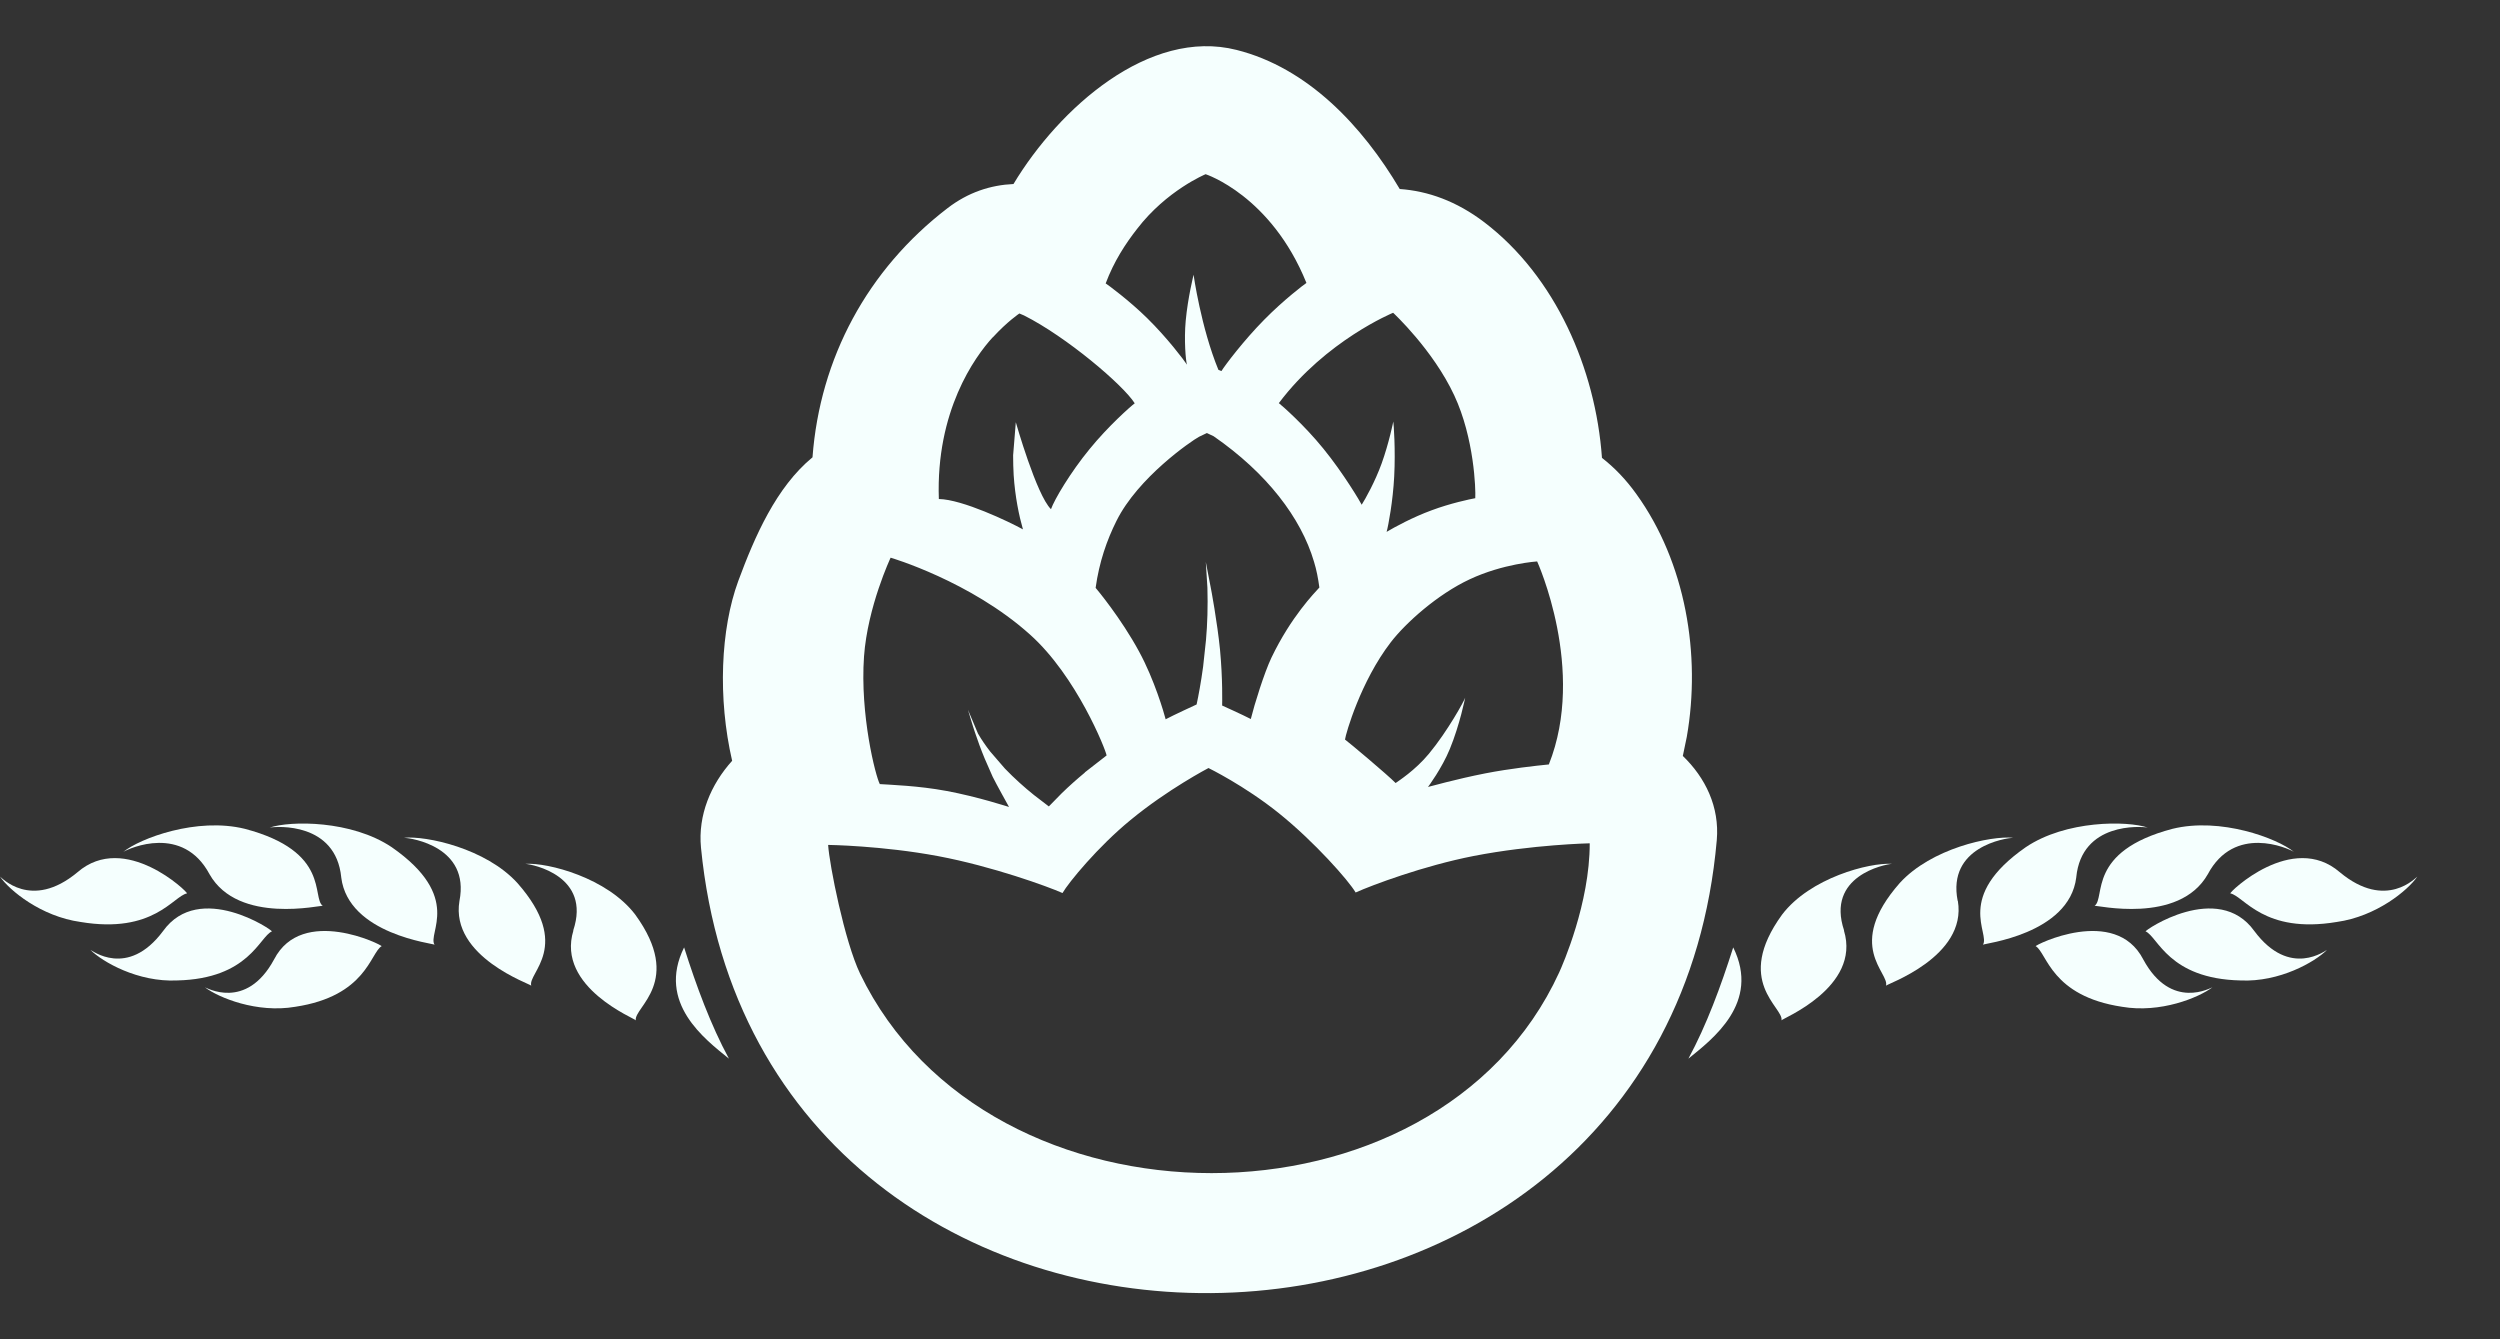
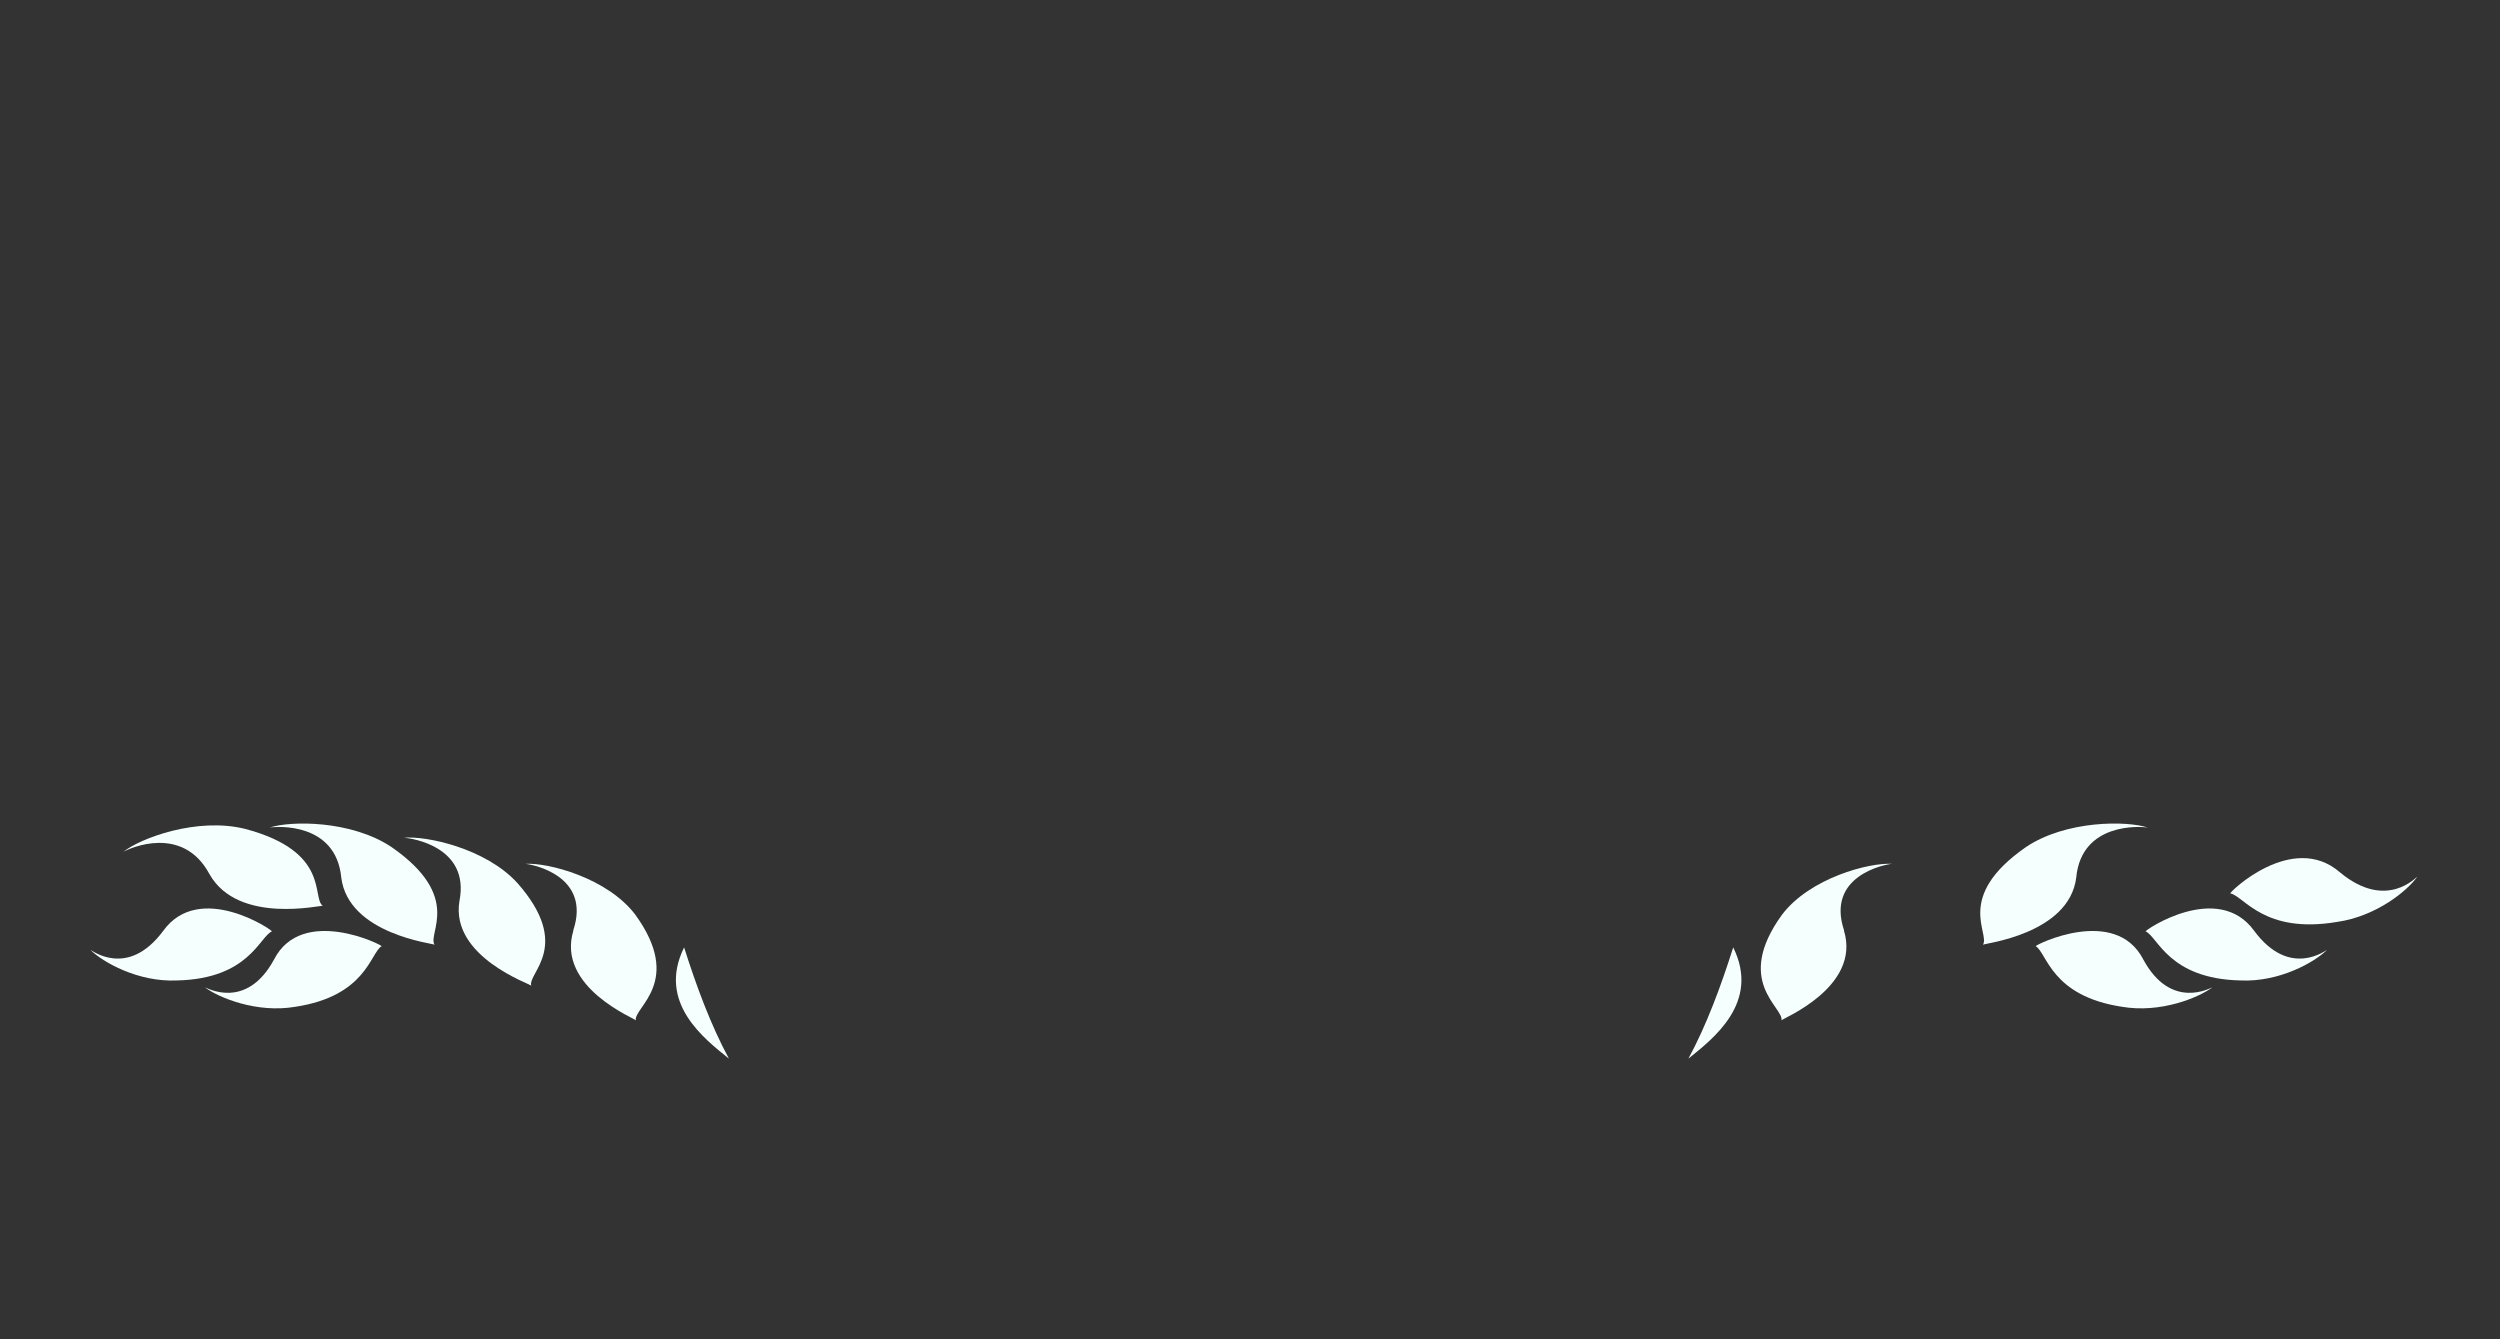
<svg xmlns="http://www.w3.org/2000/svg" width="28" height="15" viewBox="0 0 28 15" fill="none">
  <rect x="0" y="0" width="28" height="15" fill="#333333" stroke="none" />
-   <path d="M18.848 8.465C18.864 8.393 18.878 8.323 18.892 8.253C19.053 7.334 18.88 6.3 18.327 5.533C18.209 5.368 18.08 5.236 17.942 5.128C17.871 4.13 17.421 3.097 16.625 2.49C16.314 2.253 15.993 2.139 15.677 2.117C15.259 1.41 14.646 0.759 13.849 0.559C12.87 0.312 11.863 1.21 11.351 2.061C11.094 2.073 10.845 2.153 10.613 2.331C9.715 3.019 9.183 4.012 9.1 5.122C8.693 5.457 8.453 6.009 8.269 6.506C8.07 7.047 8.038 7.82 8.2 8.521C7.961 8.786 7.816 9.13 7.851 9.493C8.508 16.206 18.641 16.114 19.228 9.409C19.26 9.038 19.101 8.71 18.846 8.465M15.995 8.812C15.995 8.812 16.149 8.606 16.238 8.389C16.35 8.117 16.41 7.814 16.41 7.814C16.401 7.846 16.214 8.189 16.003 8.443C15.85 8.628 15.661 8.748 15.631 8.77C15.541 8.678 15.106 8.313 15.064 8.283C15.072 8.219 15.239 7.632 15.577 7.193C15.745 6.975 16.101 6.656 16.461 6.488C16.837 6.312 17.216 6.288 17.216 6.288C17.216 6.288 17.769 7.504 17.347 8.562H17.345C17.204 8.576 16.911 8.608 16.634 8.662C16.308 8.726 16.005 8.812 15.993 8.814L15.995 8.812ZM13.055 8.055C13.037 7.985 12.93 7.614 12.758 7.298C12.555 6.923 12.285 6.6 12.271 6.584C12.311 6.294 12.398 6.047 12.504 5.835C12.745 5.348 13.344 4.938 13.429 4.892L13.517 4.85L13.593 4.886C14.188 5.298 14.572 5.799 14.717 6.292C14.745 6.382 14.763 6.478 14.777 6.58C14.725 6.638 14.461 6.905 14.24 7.366C14.16 7.534 14.049 7.89 14.009 8.053C13.921 8.007 13.688 7.902 13.688 7.902C13.688 7.878 13.696 7.614 13.664 7.275C13.634 6.973 13.563 6.588 13.559 6.574L13.505 6.294L13.523 6.582C13.529 6.789 13.523 6.989 13.507 7.169L13.475 7.466C13.451 7.644 13.423 7.792 13.402 7.89C13.402 7.89 13.139 8.011 13.053 8.057L13.055 8.055ZM12.149 8.654C12.062 8.726 11.976 8.802 11.89 8.886L11.747 9.032L11.58 8.904C11.475 8.82 11.361 8.718 11.255 8.608L11.09 8.417C11.039 8.351 10.993 8.285 10.953 8.215L10.841 7.949C10.841 7.949 10.897 8.139 10.921 8.207C10.949 8.291 10.985 8.391 11.029 8.497L11.118 8.7C11.156 8.778 11.299 9.034 11.301 9.038C11.297 9.038 10.955 8.924 10.597 8.858C10.288 8.8 9.969 8.79 9.856 8.782H9.854C9.806 8.692 9.631 8.007 9.677 7.352C9.717 6.795 9.975 6.246 9.975 6.246C9.975 6.246 10.869 6.508 11.536 7.107C12.058 7.574 12.384 8.397 12.394 8.461L12.151 8.65L12.149 8.654ZM12.384 3.173C12.476 2.928 12.605 2.73 12.735 2.564C13.067 2.131 13.503 1.951 13.503 1.951C13.503 1.951 14.236 2.189 14.632 3.169C14.612 3.181 14.377 3.359 14.158 3.582C13.931 3.812 13.722 4.088 13.68 4.156L13.646 4.142C13.451 3.668 13.368 3.077 13.368 3.077C13.368 3.081 13.304 3.331 13.28 3.592C13.26 3.808 13.28 4.038 13.294 4.084C13.258 4.03 13.075 3.786 12.846 3.561C12.651 3.369 12.408 3.189 12.382 3.173H12.384ZM16.527 5.579C16.461 5.591 16.244 5.637 16.035 5.715C15.822 5.793 15.617 5.905 15.53 5.957C15.55 5.887 15.601 5.609 15.615 5.338C15.631 5.036 15.609 4.741 15.605 4.721C15.605 4.721 15.557 4.962 15.474 5.192C15.4 5.396 15.293 5.587 15.251 5.653C15.239 5.627 15.048 5.302 14.821 5.024C14.606 4.759 14.359 4.543 14.323 4.515C14.851 3.812 15.603 3.503 15.603 3.503C15.603 3.503 16.049 3.916 16.288 4.429C16.511 4.906 16.529 5.481 16.523 5.579H16.527ZM11.118 3.78C11.283 3.6 11.417 3.511 11.417 3.511L11.469 3.533C11.944 3.772 12.579 4.311 12.709 4.517C12.661 4.553 12.414 4.771 12.203 5.03C11.988 5.292 11.809 5.595 11.771 5.703C11.608 5.543 11.377 4.729 11.377 4.729L11.347 5.1C11.347 5.176 11.349 5.248 11.353 5.32C11.369 5.565 11.413 5.775 11.457 5.929C11.301 5.843 10.778 5.593 10.515 5.589C10.481 4.605 10.915 4 11.118 3.778V3.78ZM9.633 10.905C9.46 10.545 9.289 9.685 9.275 9.463C9.275 9.463 9.88 9.471 10.509 9.589C11.114 9.703 11.739 9.93 11.9 10.002C11.968 9.884 12.297 9.483 12.661 9.185C13.079 8.84 13.535 8.602 13.535 8.602C13.535 8.602 13.937 8.798 14.321 9.106C14.723 9.429 15.108 9.866 15.183 9.996C15.37 9.912 15.944 9.697 16.505 9.587C17.164 9.459 17.805 9.445 17.805 9.445C17.805 10.118 17.502 10.805 17.463 10.891C16.087 13.892 11.068 13.88 9.633 10.905Z" fill="#F5FFFE" />
  <path d="M8.164 11.857C7.961 11.482 7.8 11.046 7.662 10.611C7.354 11.234 7.897 11.64 8.164 11.857Z" fill="#F5FFFE" />
  <path d="M3.046 10.433C3.062 10.422 2.233 9.862 1.827 10.427C1.427 10.965 1.021 10.637 1.013 10.639C1.147 10.773 1.545 11.002 1.983 10.981C2.789 10.963 2.906 10.491 3.046 10.431" fill="#F5FFFE" />
  <path d="M4.276 10.599C4.29 10.587 3.384 10.136 3.07 10.745C2.755 11.328 2.303 11.056 2.295 11.058C2.449 11.174 2.877 11.35 3.307 11.276C4.103 11.156 4.147 10.673 4.274 10.597" fill="#F5FFFE" />
  <path d="M6.422 10.422C6.227 11.06 7.125 11.412 7.121 11.428C7.095 11.282 7.66 10.995 7.115 10.244C6.802 9.832 6.139 9.659 5.883 9.675C5.966 9.681 6.625 9.81 6.42 10.422" fill="#F5FFFE" />
  <path d="M2.347 9.792C2.671 10.362 3.607 10.132 3.615 10.146C3.488 10.054 3.705 9.537 2.743 9.283C2.204 9.15 1.569 9.389 1.381 9.541C1.451 9.499 2.048 9.231 2.347 9.792Z" fill="#F5FFFE" />
-   <path d="M2.094 10.006C2.112 9.998 1.399 9.309 0.868 9.769C0.346 10.204 0.008 9.818 0 9.818C0.106 9.972 0.458 10.264 0.902 10.326C1.72 10.463 1.941 10.036 2.094 10.006Z" fill="#F5FFFE" />
  <path d="M3.822 9.828C3.902 10.467 4.865 10.567 4.867 10.581C4.784 10.453 5.188 10.046 4.388 9.489C3.936 9.185 3.253 9.191 3.02 9.269C3.1 9.255 3.76 9.207 3.822 9.826" fill="#F5FFFE" />
  <path d="M5.146 10.09C5.04 10.719 5.952 11.024 5.95 11.04C5.906 10.897 6.418 10.597 5.795 9.89C5.441 9.501 4.774 9.359 4.525 9.383C4.609 9.387 5.265 9.483 5.146 10.09Z" fill="#F5FFFE" />
  <path d="M18.91 11.857C19.113 11.482 19.274 11.046 19.412 10.611C19.72 11.234 19.177 11.64 18.91 11.857Z" fill="#F5FFFE" />
  <path d="M24.03 10.433C24.014 10.422 24.842 9.862 25.248 10.427C25.648 10.965 26.055 10.637 26.062 10.639C25.929 10.773 25.531 11.002 25.093 10.981C24.287 10.963 24.169 10.491 24.03 10.431" fill="#F5FFFE" />
  <path d="M22.798 10.599C22.784 10.587 23.69 10.136 24.004 10.745C24.319 11.328 24.771 11.056 24.779 11.058C24.625 11.174 24.197 11.35 23.767 11.276C22.971 11.156 22.927 10.673 22.8 10.597" fill="#F5FFFE" />
  <path d="M20.652 10.422C20.847 11.06 19.949 11.412 19.953 11.428C19.979 11.282 19.414 10.995 19.959 10.244C20.272 9.832 20.935 9.659 21.191 9.675C21.108 9.681 20.449 9.81 20.654 10.422" fill="#F5FFFE" />
-   <path d="M24.727 9.792C24.402 10.362 23.467 10.132 23.459 10.146C23.586 10.054 23.369 9.537 24.331 9.283C24.87 9.15 25.505 9.389 25.692 9.541C25.623 9.499 25.025 9.231 24.727 9.792Z" fill="#F5FFFE" />
  <path d="M24.98 10.006C24.962 9.998 25.674 9.309 26.206 9.769C26.728 10.204 27.066 9.818 27.074 9.818C26.968 9.972 26.616 10.264 26.172 10.326C25.354 10.463 25.133 10.036 24.98 10.006Z" fill="#F5FFFE" />
  <path d="M23.254 9.828C23.174 10.467 22.21 10.567 22.209 10.581C22.292 10.453 21.888 10.046 22.688 9.489C23.138 9.185 23.823 9.191 24.056 9.269C23.976 9.255 23.315 9.207 23.254 9.826" fill="#F5FFFE" />
-   <path d="M21.928 10.09C22.033 10.719 21.122 11.024 21.123 11.04C21.167 10.897 20.656 10.597 21.277 9.89C21.631 9.501 22.298 9.359 22.547 9.383C22.463 9.387 21.806 9.483 21.926 10.09" fill="#F5FFFE" />
</svg>